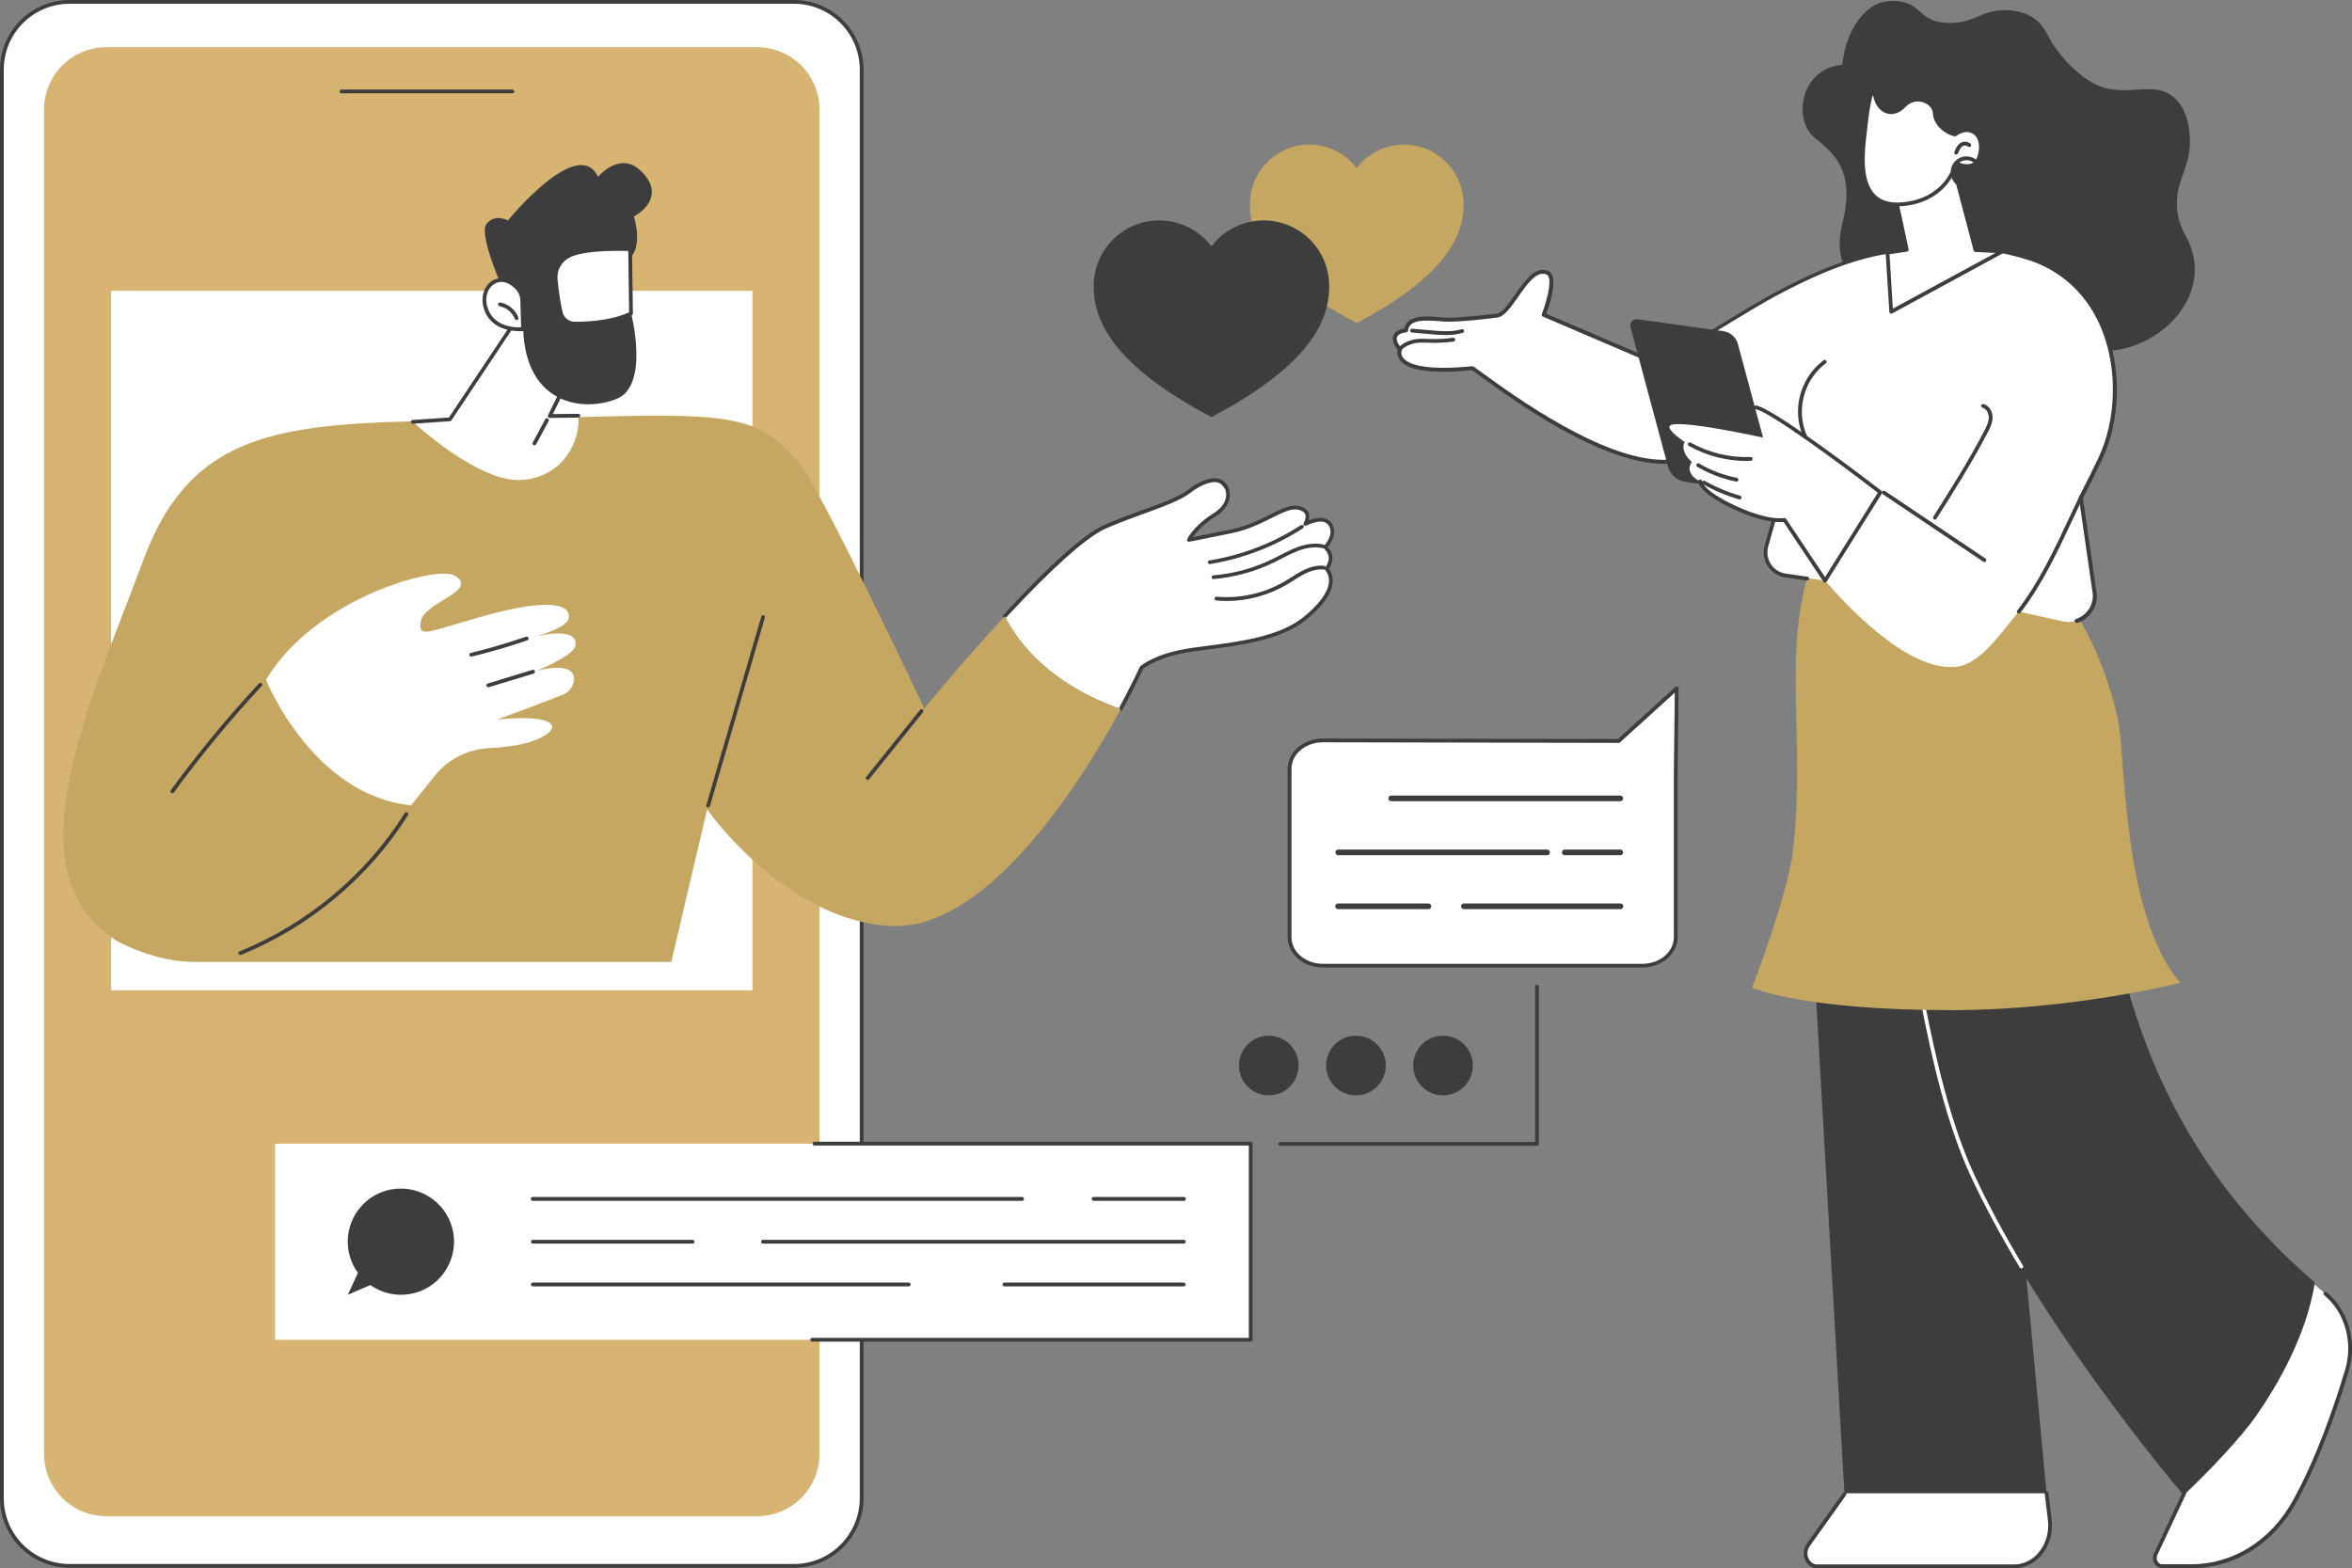
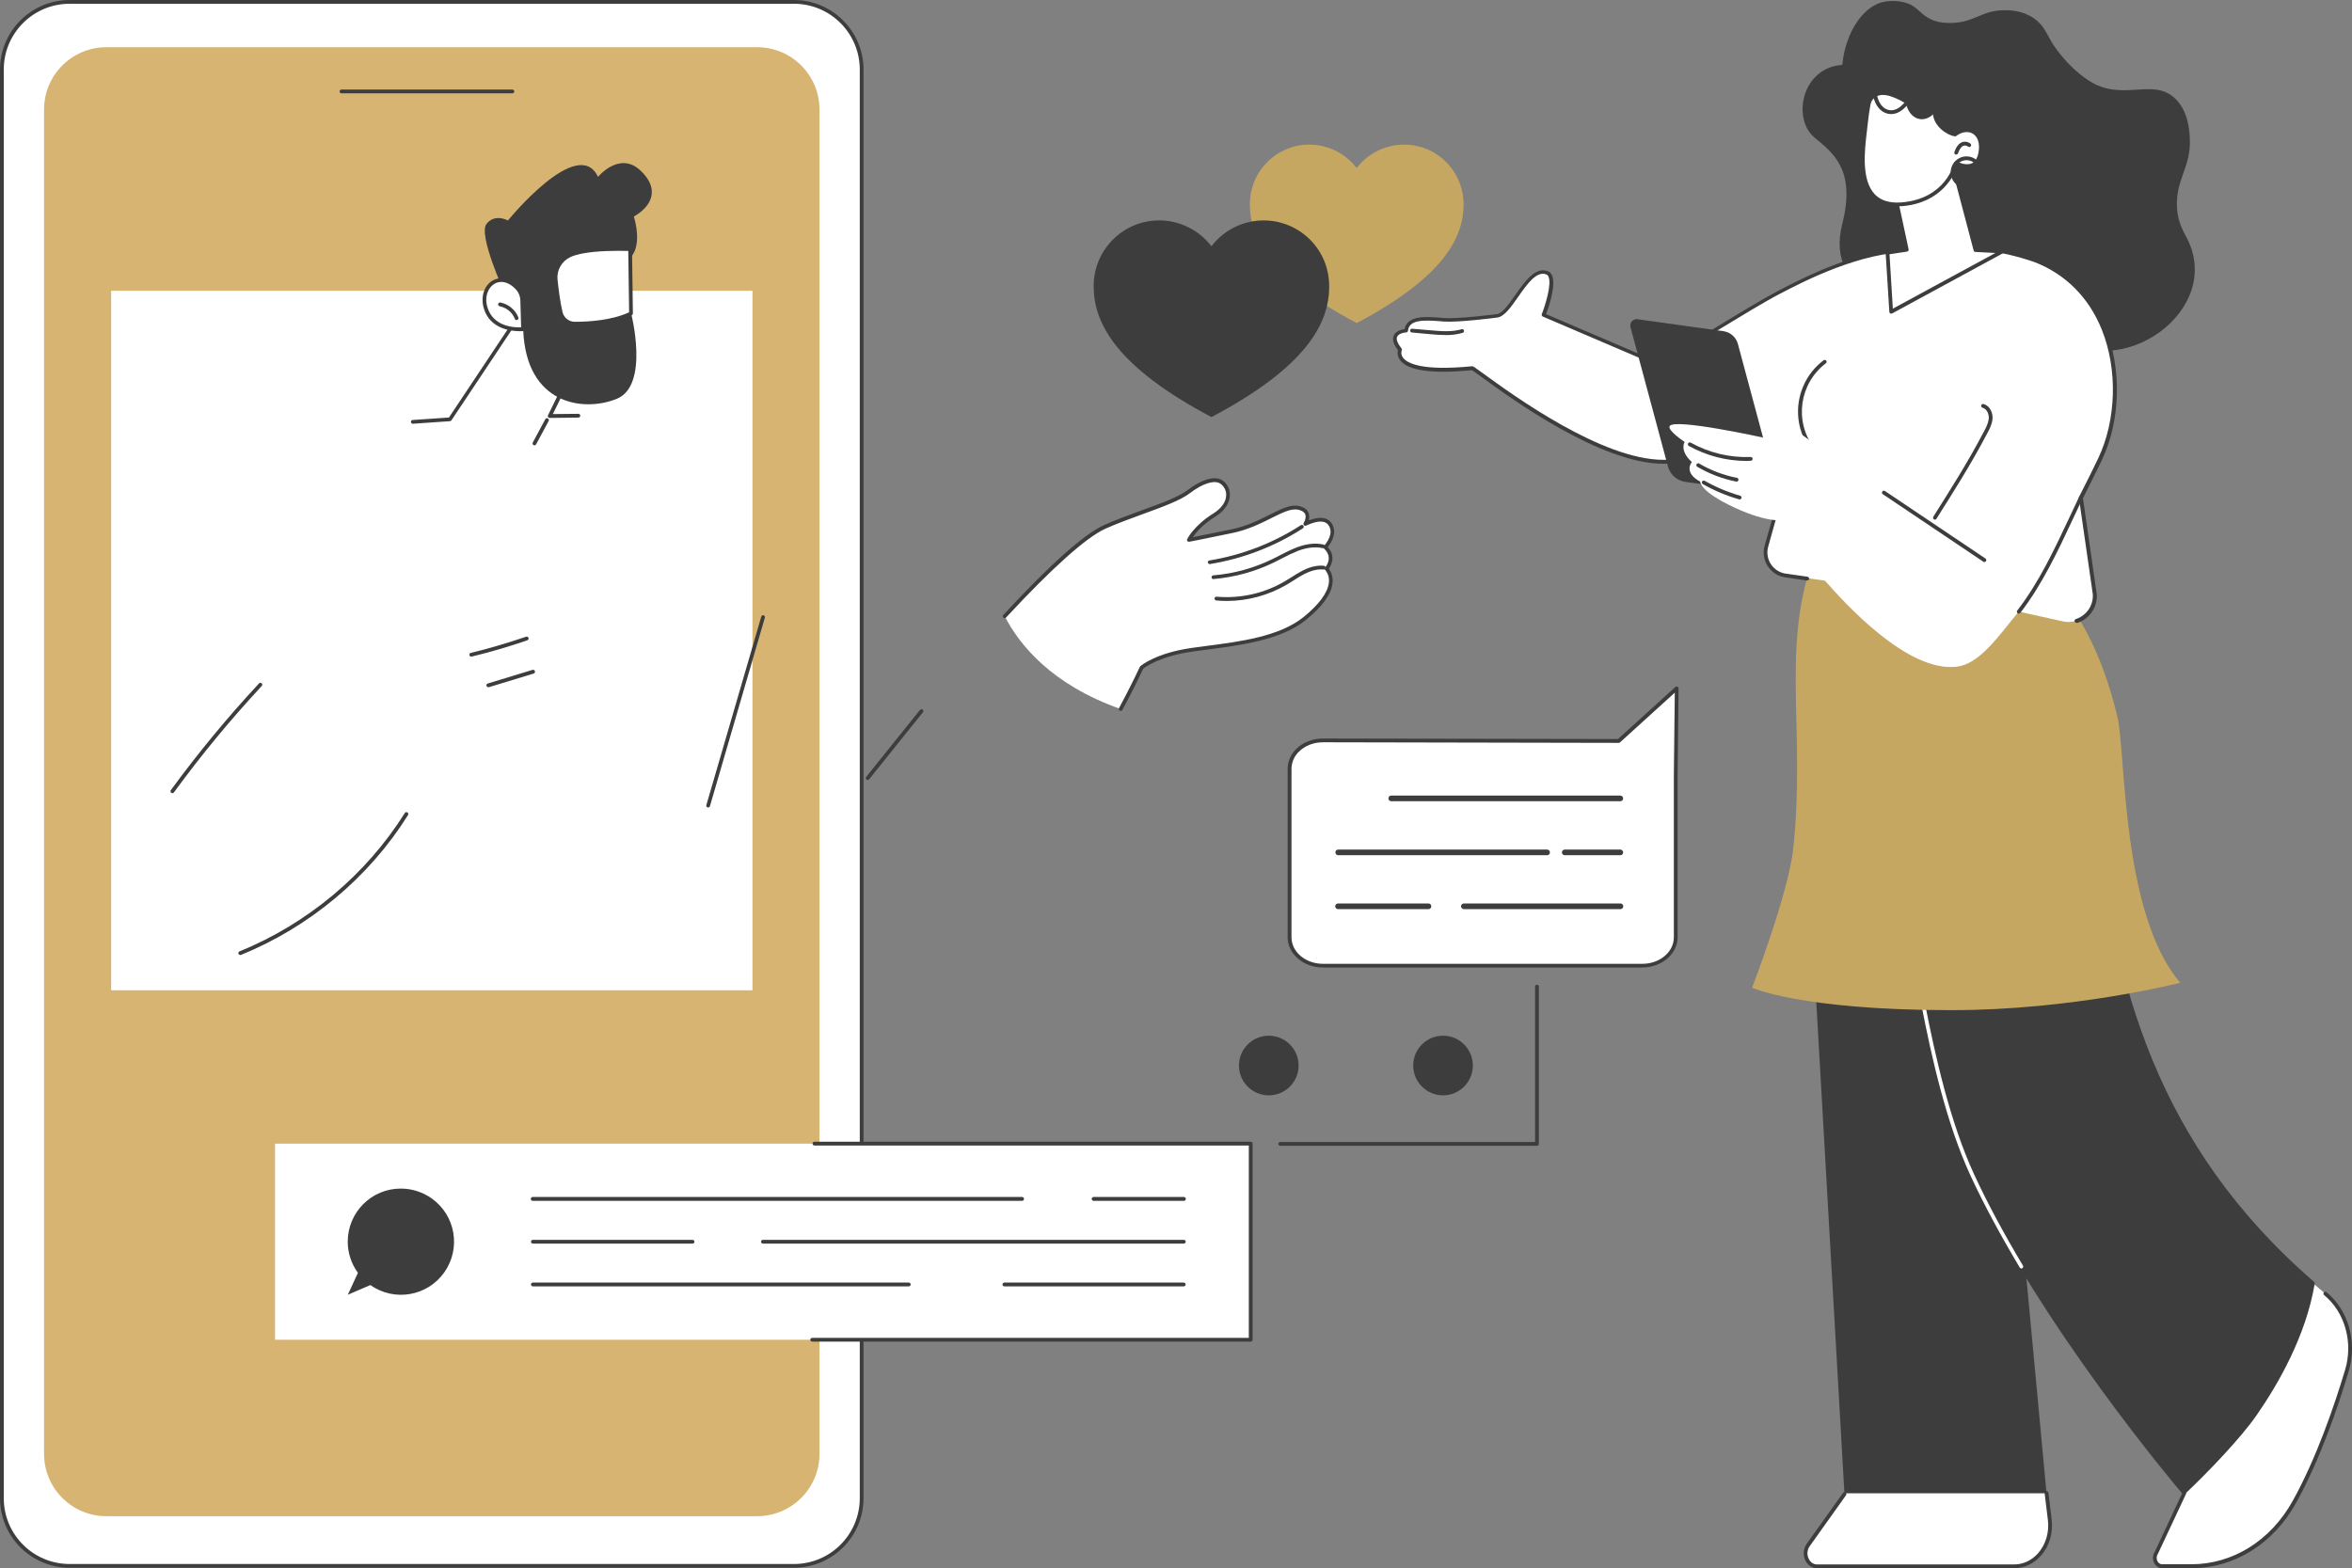
<svg xmlns="http://www.w3.org/2000/svg" version="1.1" id="Illustration" x="0px" y="0px" viewBox="0 0 2744.1 1830" style="enable-background:new 0 0 2744.1 1830;" xml:space="preserve">
  <rect x="0" y="0" width="2744.1" height="1830" fill="#808080" stroke="none" />
  <style type="text/css">
	.st0{fill:#FFFFFF;}
	.st1{fill:#3D3D3D;}
	.st2{fill:#D8B473;}
	.st3{fill:#C6A761;}
</style>
  <g id="Online_relationships">
    <path class="st0" d="M926.3,1827.3H81.2c-43.6,0-79-35.4-79-79V81.2c0-43.6,35.4-79,79-79h845.1c43.6,0,79,35.4,79,79v1667.1   C1005.3,1791.9,969.9,1827.3,926.3,1827.3z" />
    <path class="st1" d="M926.3,1829.5H81.2c-44.8,0-81.2-36.4-81.2-81.2V81.2C0,36.4,36.4,0,81.2,0h845.1   c44.8,0.1,81.1,36.4,81.2,81.2v1667.1C1007.5,1793.1,971.1,1829.4,926.3,1829.5z M81.2,4.4C38.8,4.4,4.4,38.8,4.4,81.2v1667.1   c0,42.4,34.4,76.8,76.8,76.8h845.1c42.4,0,76.8-34.4,76.8-76.8V81.2c0-42.4-34.4-76.8-76.8-76.8L81.2,4.4z" />
    <path class="st2" d="M883.4,1769.3H124.1c-40.2,0-72.7-32.6-72.7-72.7V127.8c0-40.2,32.6-72.7,72.7-72.7h759.3   c40.2,0,72.7,32.6,72.7,72.7v1568.8C956.1,1736.8,923.5,1769.3,883.4,1769.3z" />
    <path class="st1" d="M597.8,108.9H398.4c-1.2,0-2.2-1-2.2-2.2s1-2.2,2.2-2.2c0,0,0,0,0,0h199.4c1.2,0,2.2,1,2.2,2.2   C600,108,599,108.9,597.8,108.9z" />
    <rect x="129.7" y="339.3" class="st0" width="748.2" height="816.3" />
    <path class="st0" d="M1546.1,638.6c0,0,11.1-11.8,7.6-22.7s-14.1-12.4-31-4.4c0,0,9.6-15-7.7-18.8s-40.4,19.5-77.7,27.2   s-50.3,10.2-50.3,10.2s7.8-15.4,29.4-28.8s18.7-31.9,8.5-38.8c-8.7-5.9-24.4,0.6-37.9,11.1c-17.8,13.8-62.2,25.1-98.1,41.2   c-27.3,12.3-74.1,58.3-116.7,104.3c17.3,33.6,54.8,79.9,135.3,108.3c9.9-18.3,18.1-34.8,24.3-48.3c0,0,17.1-15,59.5-20.8   s98.2-10.2,130.6-36.2s35.6-46.2,25.6-58.3C1547.5,663.7,1559.2,650.9,1546.1,638.6z" />
    <path class="st1" d="M1307.5,829.6c-0.3,0-0.7-0.1-1-0.3c-1.1-0.6-1.5-1.9-0.9-3c0,0,0,0,0,0c9-16.8,17.4-33.4,24.3-48.2   c0.1-0.3,0.3-0.5,0.6-0.7c0.7-0.6,18-15.5,60.6-21.4c5-0.7,10.2-1.4,15.6-2.1c40.3-5.2,85.9-11.1,114-33.7   c18.2-14.7,28.5-28.6,29.7-40.4c0.7-5.3-0.9-10.7-4.4-14.8c-0.7-0.9-0.7-2.1,0.1-2.9c0.4-0.5,10-11.3-1.3-21.9   c-0.4-0.4-0.7-0.9-0.7-1.5c0-0.6,0.2-1.2,0.6-1.6c0.1-0.1,10.2-11,7.1-20.5c-1.1-3.5-3-5.8-5.8-7c-4.8-2.1-12.5-0.7-22.2,3.8   c-1.1,0.5-2.4,0-2.9-1c-0.3-0.7-0.3-1.5,0.1-2.1c0,0,3.6-5.8,1.8-10.2c-1-2.5-3.8-4.3-8.1-5.3c-8.2-1.8-18.3,3.3-31.2,9.7   c-12.2,6.1-27.3,13.7-45.6,17.5c-36.8,7.6-50.3,10.2-50.4,10.2c-1.2,0.2-2.3-0.6-2.6-1.7c-0.1-0.5,0-1,0.2-1.4   c0.3-0.7,8.3-16.1,30.2-29.7c9.7-6,15.1-13.6,15.3-21.5c0.2-5.4-2.4-10.5-6.8-13.5c-6.8-4.6-20.7-0.3-35.4,11   c-11,8.5-32,16.1-54.2,24.2c-14.8,5.4-30.2,11-44.4,17.3c-22.4,10.1-62.5,46-116,103.7c-0.8,0.9-2.2,0.9-3.1,0.1s-0.9-2.2-0.1-3.1   c54.6-59,94.1-94.3,117.4-104.8c14.3-6.5,29.8-12,44.7-17.5c21.9-7.9,42.5-15.4,53-23.5c12.9-9.9,30.3-18.1,40.5-11.2   c5.7,3.9,9,10.4,8.7,17.3c-0.1,5.5-2.5,16-17.3,25.2c-14.1,8.7-22.2,18.4-26,23.8c6.8-1.3,20.9-4.2,45.3-9.2   c17.7-3.7,32-10.8,44.5-17.1c13.6-6.8,24.4-12.3,34.1-10.1c5.8,1.3,9.6,4,11.2,7.9c1,2.9,1.1,6,0.2,8.9c8.7-3.3,15.6-3.9,20.7-1.7   c3.9,1.7,6.7,4.9,8.2,9.7c3.1,9.6-3.7,19.4-6.7,23.2c9.8,10.6,4,21.3,1.3,25.1c3.4,4.8,5,10.8,4.3,16.6   c-1.3,13.2-11.9,27.7-31.3,43.4c-29,23.3-75.3,29.3-116.2,34.6c-5.3,0.7-10.5,1.4-15.5,2.1c-38.1,5.3-55.4,18-58,20.1   c-6.8,14.8-15.2,31.4-24.2,48C1309.2,829.1,1308.4,829.6,1307.5,829.6z" />
    <path class="st1" d="M1431.1,701.3c-4,0-8.1-0.2-12.1-0.6c-1.2-0.1-2.1-1.2-2-2.4s1.2-2.1,2.4-2l0,0c27.7,2.4,55.5-3.8,79.5-17.9   c2.5-1.5,5-3.1,7.5-4.6c4.4-2.9,8.9-5.6,13.5-8c8.8-4.5,17.1-6.3,24.6-5.6c1.2,0.1,2.1,1.2,2,2.4s-1.2,2.1-2.4,2   c-6.7-0.7-14.1,1.1-22.2,5.2c-4.5,2.4-8.9,4.9-13.1,7.8c-2.5,1.6-5,3.2-7.6,4.7C1479.8,694.7,1455.7,701.3,1431.1,701.3z" />
    <path class="st1" d="M1415.8,675.8c-1.2,0.1-2.2-0.9-2.3-2.1c-0.1-1.2,0.9-2.2,2.1-2.3l0,0c24.1-2,47.6-8.5,69.4-19.2   c2.8-1.4,5.7-2.8,8.5-4.3c6.3-3.4,12.8-6.5,19.4-9.1c11.6-4.4,22.2-5.5,31.4-3.3c1.2,0.3,1.9,1.5,1.6,2.6c-0.3,1.2-1.5,1.9-2.6,1.6   c-8.4-2-18.1-0.9-28.9,3.1c-6.5,2.6-12.8,5.6-19,8.9c-2.8,1.5-5.7,3-8.6,4.4c-22.2,10.9-46.3,17.5-70.9,19.6L1415.8,675.8z" />
    <path class="st1" d="M1411.5,658.3c-1.2,0-2.2-0.9-2.3-2.1c0-1.1,0.8-2.1,1.9-2.2c38-6.2,74.2-20.2,106.6-41.1c1-0.7,2.4-0.4,3,0.6   c0.7,1,0.4,2.4-0.6,3c-32.8,21.2-69.7,35.4-108.3,41.7C1411.8,658.3,1411.7,658.3,1411.5,658.3z" />
-     <path class="st3" d="M1172.2,719.1c-49.8,53.8-93.8,107.7-93.8,107.7S955.2,565.4,931.4,538.7c-52.3-59-80.3-57.3-321.8-50   s-376.4-11.3-441.4,162.5s-157.1,367-32.8,446.3c0,0,45.9,26.4,95.4,25h552.4L825,944.5c0,0,91.3,130.9,215.8,136.1   c105.6,4.4,211.8-151.4,266.8-253.2C1227,799,1189.4,752.7,1172.2,719.1z" />
    <path class="st1" d="M280.3,1114.4c-1.2,0-2.2-1-2.2-2.2c0-0.9,0.5-1.7,1.4-2c79.3-32.3,147.7-89.6,192.7-161.3   c0.6-1.1,1.9-1.5,3-0.9c1.1,0.6,1.5,1.9,0.9,3c0,0.1-0.1,0.2-0.1,0.2c-45.5,72.6-114.7,130.5-194.8,163.1   C280.9,1114.4,280.6,1114.4,280.3,1114.4z" />
    <path class="st1" d="M201.1,925.6c-1.2,0-2.2-1-2.2-2.2c0-0.5,0.1-0.9,0.4-1.3c31.8-43.5,66.2-85.1,102.9-124.6   c0.8-0.9,2.2-0.9,3.1-0.1s0.9,2.2,0.1,3.1c-36.6,39.4-70.8,80.8-102.5,124.2C202.4,925.3,201.8,925.6,201.1,925.6z" />
    <path class="st1" d="M1012.3,910.2c-1.2,0-2.2-1-2.2-2.2c0-0.5,0.2-1,0.5-1.4l62.7-78.1c0.7-1,2.1-1.2,3.1-0.5   c1,0.7,1.2,2.1,0.5,3.1c-0.1,0.1-0.1,0.2-0.2,0.2l-62.7,78.1C1013.6,909.9,1012.9,910.2,1012.3,910.2z" />
    <path class="st1" d="M826.2,942.3c-0.2,0-0.4,0-0.6-0.1c-1.2-0.3-1.8-1.6-1.5-2.7l64.1-220c0.3-1.2,1.6-1.8,2.7-1.5   s1.8,1.6,1.5,2.7l-64.1,220C828.1,941.7,827.2,942.3,826.2,942.3z" />
    <path class="st0" d="M310.3,793.2c0,0,54,134.8,169.3,146.6l27.9-34.8c15.3-19,38-30.6,62.3-31.9c18.8-1,40.9-3.6,56.2-10   c31.8-13.3,24.8-30.6-46-23.4c0,0,65-24,78.3-29.7s26.9-42.2-32.1-27.1c0,0,37.5-15.8,43.6-26.1c6-10.4-0.3-25.5-50.9-12.7   c0,0,43.2-9.8,44.8-23.4s-17.9-25.1-103.4-0.7c-63.7,18.2-72.5,25-69.3,4.9c3.5-22,69.8-36,38.8-53.5   C509.9,660.1,368.7,696.5,310.3,793.2z" />
    <path class="st1" d="M569.7,801.9c-1.2,0-2.2-1-2.2-2.2c0-1,0.6-1.9,1.6-2.1l52.2-15.9c1.2-0.4,2.4,0.3,2.8,1.5   c0.4,1.2-0.3,2.4-1.5,2.8l-52.2,15.9C570.2,801.8,570,801.9,569.7,801.9z" />
    <path class="st1" d="M549.8,766.2c-1.2,0-2.2-1-2.2-2.2c0-1,0.7-1.9,1.7-2.1c21.7-5.3,43.4-11.7,64.5-18.9c1.2-0.4,2.4,0.2,2.8,1.4   c0.4,1.2-0.2,2.4-1.4,2.8c-21.2,7.3-43,13.7-64.9,19C550.1,766.2,549.9,766.2,549.8,766.2z" />
    <path class="st0" d="M597.7,380.3l-72.6,109l-43.4,3c0,0,77.1,71.7,127.2,67.8c49-3.8,68.4-46,66-75.1l-33.4,0.4l21.8-44.4   C663.3,441,653.6,360.2,597.7,380.3z" />
    <path class="st1" d="M481.7,494.5c-1.2,0-2.2-0.9-2.3-2.1s0.9-2.2,2.1-2.3l42.3-2.9l72-108.1c0.3-0.4,0.6-0.7,1.1-0.8   c14.2-5.1,26.9-4.4,37.6,2.2c25.4,15.7,30.8,58.4,31,60.2c0,0.4,0,0.8-0.2,1.2l-20.3,41.3l29.8-0.3c1.2,0,2.2,1,2.2,2.2   c0,1.2-1,2.2-2.2,2.2c0,0,0,0,0,0l-33.4,0.4c-0.8,0-1.5-0.3-1.9-1c-0.4-0.6-0.5-1.5-0.1-2.2l21.5-43.9c-0.8-5.3-6.9-42.8-28.9-56.4   c-9.3-5.8-20.5-6.5-33.1-2.1l-72.2,108.4c-0.4,0.6-1,0.9-1.7,1l-43.3,3L481.7,494.5z" />
    <path class="st1" d="M623.5,519.7c-0.3,0-0.7-0.1-1-0.3c-1.1-0.6-1.5-1.9-0.9-3l14.6-27.2c0.6-1.1,1.9-1.5,3-0.9   c1.1,0.6,1.5,1.9,0.9,3l-14.6,27.2C625.1,519.2,624.4,519.7,623.5,519.7z" />
    <path class="st1" d="M588.7,341.7c0,0-31.1-67.8-21.1-80.4s25-4,25-4s81.8-100.5,105.1-50.9c0,0,24.8-30.2,49.1-7.8   s12.8,42.7-7.3,54.1c0,0,11.9,36-6.3,49.9s-7.8,56.6,3.2,63.3c0,0,21.6,83.6-16.6,99.4s-106.3,7.7-109.4-81.1L588.7,341.7z" />
    <path class="st0" d="M609.3,350.5l1,33.6c0,0-35.2,3.8-43.7-24.8c-7.8-26.3,17.7-44.8,37.3-22.5   C607.3,340.6,609.2,345.5,609.3,350.5z" />
    <path class="st1" d="M606.5,386.5c-9.9,0-34.8-2.5-42-26.5c-4-13.6,0.3-27.1,10.6-32.8c7.6-4.2,19.6-4.2,30.5,8.2   c3.7,4.2,5.8,9.5,5.9,15.1l1,33.6c0,1.2-0.8,2.1-2,2.3C610.4,386.3,608.9,386.5,606.5,386.5z M585,329c-2.7,0-5.4,0.7-7.8,2   c-6.9,3.8-12.5,14.1-8.5,27.6c6.8,23,31.9,23.7,39.3,23.4l-0.9-31.5c-0.1-4.5-1.8-8.9-4.8-12.3C596.9,332.2,590.8,329,585,329z" />
    <path class="st1" d="M602.7,373.5c-0.9,0-1.7-0.6-2-1.4c-3-7.6-9.7-13.1-17.7-14.7c-1.2-0.2-2-1.4-1.8-2.6c0.2-1.2,1.4-2,2.6-1.8   c9.5,1.9,17.4,8.4,21,17.4c0.4,1.1-0.1,2.4-1.3,2.9C603.3,373.4,603,373.5,602.7,373.5L602.7,373.5z" />
    <path class="st0" d="M735.3,290.7c0,0-49.7-2.5-70.7,7.3c-11,5.1-17.5,16.6-16.3,28.7c1.3,12.1,3.2,27,5.8,38.1   c1.8,7.6,8.6,13,16.4,13c16,0,44.7-1.5,65.7-11.9L735.3,290.7z" />
    <path class="st1" d="M671.1,380h-0.6c-8.8,0-16.5-6.1-18.6-14.7c-2.8-11.7-4.7-27.3-5.9-38.4c-1.4-13,5.7-25.4,17.6-30.9   c21.3-9.9,69.7-7.6,71.7-7.5c1.2,0.1,2.1,1,2.1,2.2l1,75.1c0,0.8-0.5,1.6-1.2,2C715.9,378.3,686.9,380,671.1,380z M721.4,292.7   c-16.1,0-42.4,1-55.9,7.3c-10.1,4.7-16.2,15.3-15,26.4c1.1,10.9,3.1,26.4,5.8,37.8c1.6,6.6,7.5,11.3,14.3,11.3h0.5   c15.1,0,42.5-1.5,62.9-11.1l-1-71.6C730.8,292.8,726.6,292.7,721.4,292.7L721.4,292.7z" />
    <path class="st1" d="M2149.4,75.7c4-40.2,26-69.9,49.6-73.8c17.6-2.9,29.7,3.3,29.7,3.3c9.9,5.1,12.4,11.6,24,17.3   c5.1,2.5,11.7,4.2,21.3,4.3c29.6,0.3,37.1-14.9,64.7-14.9c6.1,0,21.1,0.2,34.5,9.6c11,7.8,14.3,17.1,20.6,27.8   c0,0,15.5,26.5,42.7,44.4c39.7,26.2,75-4,101.4,21.4c15.7,15.1,16.7,38.8,17,47.5c1.4,33.8-17.8,47.5-14.8,82.2   c0.8,9.2,3.6,19.1,9.9,30.3c48.2,86.4-78.1,174.5-149.6,114.7c-65.8-55.1-118-84.8-146.3-56.5s-126.3,13.3-104.7-72   c15.9-62.8-10.2-82.4-32.4-100.8C2090.7,138.8,2101.8,79,2149.4,75.7z" />
    <path class="st0" d="M2391.5,1773.6c3.5,28.6-16.1,54.2-41.4,54.2h-230c-11.2,0-17.5-14.9-10.4-24.8l42.4-59.5l-0.1-1.1h235.7   L2391.5,1773.6z" />
    <path class="st1" d="M2350,1830h-230c-5.6,0-10.7-3.2-13.5-8.7c-3.2-6.3-2.7-13.8,1.3-19.6l42.4-59.5c0.7-1,2.1-1.2,3.1-0.5   s1.2,2.1,0.5,3.1l-42.4,59.5c-3.1,4.4-3.5,10.2-1,15c2.1,4,5.5,6.3,9.6,6.3h230c10.5,0,20.3-4.6,27.8-13   c9-10.2,13.2-24.3,11.5-38.7l-3.8-31.3c-0.1-1.2,0.7-2.3,1.9-2.5c1.2-0.2,2.3,0.7,2.5,1.9c0,0,0,0,0,0l3.8,31.3   c1.9,15.6-2.7,31-12.5,42.1C2372.8,1824.8,2361.8,1830,2350,1830z" />
    <polygon class="st1" points="2364.4,1493.3 2387.7,1742.4 2151.9,1742.4 2100,836.5 2304.7,851.9  " />
    <path class="st0" d="M2630.8,1650.7c29.7-42.6,58.3-96.7,67.8-153.2c4.7,4.1,9.5,8.1,14.4,12.2c24.7,20.4,35.1,56.6,25.3,89.4   c-13,43.5-33.8,104-61.4,153.8c-26,46.8-71.4,74.9-120,74.9h-34.1c-7.1,0-11.1-9.3-6.8-15.7l32.6-69.8l-0.6-0.7   C2576.9,1714.3,2613.6,1675.3,2630.8,1650.7z" />
    <path class="st0" d="M2286.3,715.8l25.5-40.3c0,0,109.7,93.7,132.7,288.3c21.1,178.3,66.1,371.1,254.1,533.7   c-9.5,56.5-38.1,110.5-67.8,153.2c-17.1,24.6-53.8,63.6-82.9,91c-10.4-12.3-166.9-197.8-246.6-370.1   c-82.5-178.3-75.5-496.9-154.9-502.3L2286.3,715.8z" />
    <path class="st1" d="M2547.9,1743.9h-0.1c-0.6,0-1.2-0.3-1.6-0.8c-6.8-8-166.6-197.1-246.9-370.6c-36.9-79.8-56-187.7-72.8-282.8   c-20.4-115.6-38-215.4-80.3-218.2c-0.8-0.1-1.6-0.6-1.9-1.4c-0.3-0.8-0.1-1.7,0.4-2.3l139.8-153.3l25.4-40.1c0.3-0.5,0.9-0.9,1.5-1   c0.6-0.1,1.3,0.1,1.8,0.5c0.3,0.2,28,24.2,58.1,71.7c27.8,43.8,63.4,117.1,75.3,218c21.5,181.3,67,371.2,253.3,532.3   c0.6,0.5,0.8,1.3,0.7,2c-10.3,61.2-42.7,117.5-68.1,154c-18,25.9-55.7,65.5-83.1,91.3C2549.1,1743.6,2548.5,1743.9,2547.9,1743.9z    M2150.8,867.7c42.5,8.7,59.1,103,80,221.3c16.8,94.9,35.8,202.4,72.4,281.7c76.9,166.2,227,346.8,244.8,367.9   c27.1-25.7,63.4-63.9,80.9-89c25-35.9,56.8-91.1,67.2-151c-186.7-161.9-232.4-352.5-253.9-534.3c-21-177.4-115.5-271.6-130.1-285.2   l-24.1,38c-0.1,0.1-0.1,0.2-0.2,0.3L2150.8,867.7z M2286.3,715.8L2286.3,715.8z" />
    <path class="st1" d="M2419.5,851.2c12,36.6,20.3,74.4,24.9,112.7c21.1,178.3,66.1,371.1,254.1,533.7   c-9.5,56.5-38.1,110.5-67.8,153.2c-17.1,24.6-53.8,63.6-82.9,91c-10.4-12.3-166.9-197.8-246.6-370.1   c-82.5-178.3-75.5-496.9-154.9-502.3l16.5-18.1L2419.5,851.2z" />
    <path class="st0" d="M2358.4,1480.3c-0.8,0-1.5-0.4-1.9-1.1c-22.6-37.8-41.9-73.7-57.2-106.7c-28.6-61.7-45.8-139.3-57.6-200   c-0.2-1.2,0.7-2.3,1.9-2.5c1.1-0.1,2.1,0.6,2.4,1.6c11.8,60.4,29,137.7,57.3,199c15.2,32.9,34.4,68.7,56.9,106.3   c0.6,1,0.3,2.4-0.8,3C2359.2,1480.2,2358.8,1480.3,2358.4,1480.3z" />
    <path class="st1" d="M2556.8,1830h-34.1c-3.9-0.1-7.5-2.3-9.3-5.9c-2.2-4.2-2-9.2,0.5-13.1l32.6-69.6c0.5-1.1,1.8-1.6,2.9-1.1   c1.1,0.5,1.6,1.8,1.1,2.9l-32.7,69.7c0,0.1-0.1,0.2-0.2,0.3c-1.7,2.6-1.9,6-0.4,8.7c1,2.1,3.1,3.5,5.4,3.5h34.1   c48.3,0,92.4-27.6,118.1-73.7c27.8-50,48.6-111,61.3-153.3c9.6-32.1-0.3-67.1-24.5-87.1c-0.9-0.8-1.1-2.2-0.3-3.1   c0.8-0.9,2.2-1.1,3.1-0.3c25.6,21.1,36,58,26,91.8c-12.7,42.6-33.6,103.8-61.6,154.2C2652.3,1801.6,2606.7,1830,2556.8,1830z" />
    <path class="st3" d="M2543.7,1146.8c-69.1-80.9-63.3-268.6-73.3-310.4c-38.5-159.8-119.2-192.6-149.8-195.4l-0.4-40.8   c0,0-195.9,26.6-205.8,55.1c-36,103.3-7.8,198.2-22.1,334.3c-5.5,52.3-48.1,163-48.1,163s57.1,26.1,231.5,26.2   C2418.6,1179,2543.7,1146.8,2543.7,1146.8z" />
    <path class="st0" d="M1934.2,424.3l-133.2-57c0,0,17.4-44.3,3.9-49.3c-22.4-8.4-40.9,47.4-57.9,50.1c0,0-45.2,6-62.6,4.6   s-42.1-4.6-43.8,12.7c0,0-24,1.2-7.2,22.1c0,0-13.5,31.3,84.3,21.7c3.3-0.3,135.5,109.2,223.1,109.2c65.4,0,133.5-37.1,133.5-37.1   l1.1-150.5C2075.4,350.8,1973,402.9,1934.2,424.3z" />
-     <path class="st1" d="M1940.8,540.6c-73.4,0-178-76.2-212.4-101.3c-5.2-3.8-9.7-7.1-11.1-7.9c-46.7,4.5-74.9,0.6-84-11.8   c-2.5-3.3-3.4-7.6-2.4-11.6c-5.3-6.9-6.9-12.6-4.9-17.1c2.4-5.4,9.3-7,12.6-7.5c3.2-16.4,25.8-14.6,42.5-13.2l3.4,0.3   c16.9,1.3,61.7-4.6,62.1-4.6c6.2-1,13.7-11.7,21-22.1c11-15.7,23.4-33.4,38-28c2.3,0.9,4.1,2.7,5,5c5,11.1-4.1,37.7-6.9,45.2   l130.3,55.7c39.1-21.5,139.3-72.5,140.3-73c0.7-0.3,1.5-0.3,2.1,0.1c0.6,0.4,1,1.1,1,1.9l-1.1,150.5c0,0.8-0.4,1.5-1.1,1.9   C2074.6,503.6,2005.9,540.6,1940.8,540.6z M1717.8,427c1.2,0,2.5,0.9,13.3,8.8c34.1,24.8,137.8,100.4,209.8,100.4   c59.5,0,122.1-31.5,131.3-36.3l1.1-145.6c-17.7,9-103.4,52.8-137.9,71.8c-0.6,0.3-1.3,0.4-1.9,0.1l-133.2-57   c-1.1-0.5-1.6-1.7-1.2-2.8c3.6-9.1,11.9-34.6,7.8-43.8c-0.5-1.2-1.4-2.2-2.6-2.6c-11.4-4.3-22.3,11.3-32.9,26.4   c-8.1,11.6-15.8,22.6-23.9,23.9c-1.9,0.3-45.7,6-63.1,4.7l-3.4-0.3c-20-1.6-36.7-1.9-38,11c-0.1,1.1-1,1.9-2.1,2   c-2.4,0.1-8.9,1.3-10.6,5.1c-1.3,3,0.4,7.7,5.1,13.5c0.5,0.6,0.6,1.5,0.3,2.3c-1,3-0.4,6.3,1.6,8.7c4.6,6.2,21.2,15.7,80.4,9.9   L1717.8,427z" />
    <path class="st0" d="M2373.7,303.4c-83.9-28.2-140.8-11.8-140.8-11.8c-58.7-1-124.1,30.3-157.5,49.3   c-32.6,18.5-102.3,62-141.2,83.4l-133.2-57c0,0,17.4-44.3,3.9-49.3c-22.4-8.4-40.9,47.4-57.9,50.1c0,0-45.2,6-62.6,4.6   s-42.1-4.6-43.9,12.7c0,0-24,1.2-7.2,22.1c0,0-13.5,31.3,84.3,21.7c3.3-0.3,135.5,109.2,223.1,109.2c19,0,38.2-3.1,55.9-7.6   l80.9,46l-16.8,60c-4,14.5,4.4,29.5,18.9,33.5c1.1,0.3,2.3,0.6,3.5,0.7l46.1,6.6c22.1,25,95.8,107.4,153.8,100.4   c26.3-3.2,47.6-34.1,72.2-64.3l53.5,11.8c16.8,2.4,32.4-9.2,34.9-26c0.3-2.1,0.4-4.2,0.3-6.2l-16.2-112.7   c8.8-17.2,15.9-31.5,22.3-44.9C2484.1,464.1,2472.5,341,2373.7,303.4z" />
    <path class="st1" d="M2422.6,726.7c-1.2,0-2.2-1-2.2-2.2c0-1,0.6-1.8,1.5-2.1c12.4-4,20.6-15.9,19.8-28.9l-16.2-112.5   c-0.1-0.5,0-0.9,0.2-1.3c9-17.6,16.1-31.8,22.3-44.9c21.2-44.6,22.9-103.5,4.2-150.1c-15.2-37.8-42.6-65.2-79.4-79.2   c-82.2-27.6-138.8-11.9-139.4-11.7c-0.2,0.1-0.4,0.1-0.6,0.1c-0.9,0-1.7,0-2.6,0c-59.6,0-125.5,34.3-153.9,49.1   c-17.3,9-45.7,26.3-73.2,43c-24.4,14.9-49.7,30.3-68,40.3c-0.6,0.3-1.3,0.4-1.9,0.1l-133.2-57c-1.1-0.5-1.6-1.7-1.2-2.8   c3.6-9.1,11.9-34.6,7.8-43.8c-0.5-1.2-1.4-2.2-2.6-2.6c-11.4-4.3-22.3,11.3-32.9,26.4c-8.1,11.6-15.8,22.6-23.9,23.9   c-1.9,0.3-45.7,6-63.1,4.7l-3.4-0.3c-20-1.6-36.7-1.9-38,11c-0.1,1.1-1,1.9-2.1,2c-2.4,0.1-8.9,1.3-10.6,5.1   c-1.3,3,0.4,7.7,5.1,13.5c0.5,0.6,0.6,1.5,0.3,2.3c-1,3-0.4,6.3,1.6,8.7c4.6,6.2,21.2,15.7,80.4,9.9c1.3-0.1,1.9,0.2,13.6,8.8   c34.1,24.8,137.8,100.4,209.8,100.4c16.9,0,35.5-2.5,55.4-7.5c0.5-0.1,1.1-0.1,1.6,0.2l81,46c0.9,0.5,1.3,1.5,1,2.5l-16.8,60   c-3.8,13.3,3.9,27.1,17.2,30.9c1.1,0.3,2.3,0.6,3.4,0.7l25.2,3.6c1.2,0.2,2,1.3,1.9,2.5c-0.2,1.2-1.3,2-2.5,1.9c0,0,0,0,0,0   l-25.2-3.6c-16.1-2.3-27.3-17.2-25-33.3c0.2-1.3,0.4-2.5,0.8-3.7l16.4-58.4l-78.7-44.7c-19.9,4.9-38.6,7.5-55.6,7.5   c-73.4,0-178-76.2-212.4-101.3c-5.2-3.8-9.7-7.1-11.1-7.9c-46.7,4.5-74.9,0.6-84-11.8c-2.5-3.3-3.4-7.6-2.4-11.6   c-5.3-6.9-6.9-12.6-4.9-17.1c2.4-5.4,9.3-7,12.6-7.5c3.2-16.4,25.8-14.6,42.5-13.2l3.4,0.3c17,1.3,61.7-4.5,62.2-4.6   c6.2-1,13.7-11.7,21-22.1c11-15.7,23.4-33.4,38-28c2.3,0.9,4.1,2.7,5,5c5,11.1-4.1,37.7-6.9,45.2l130.3,55.7   c18.1-10,42.9-25.1,66.9-39.7c27.5-16.8,56-34.1,73.4-43.2c29-15.1,96.9-50.5,158.3-49.6c4.9-1.3,61.5-15.1,141.8,11.9   c38,14.5,66.4,42.7,82,81.7c19.1,47.6,17.4,107.9-4.4,153.6c-6.2,12.9-13.2,27-22,44.4l16.1,112c1,15.1-8.4,28.9-22.9,33.6   C2423,726.6,2422.8,726.6,2422.6,726.7z" />
-     <path class="st1" d="M1633.3,409.8c-0.4,0-0.8-0.1-1.2-0.3c-1-0.6-1.3-2-0.7-3c3.9-6.3,14.2-9.6,19.1-10.5c5-0.9,10.2-0.7,15.1-0.5   c1,0,2,0.1,2.9,0.1c9,0.3,17.9-0.2,26.8-1.4c1.2-0.2,2.3,0.7,2.5,1.9s-0.7,2.3-1.9,2.5c-9.1,1.2-18.3,1.7-27.6,1.4l-3-0.1   c-4.9-0.2-9.6-0.4-14.1,0.5c-6,1.1-13.7,4.5-16.1,8.5C1634.7,409.4,1634.1,409.8,1633.3,409.8z" />
    <path class="st1" d="M1687.1,391c-6.2,0-12.3-0.5-18-1l-21.9-2c-1.2-0.1-2.1-1.2-2-2.4s1.2-2.1,2.4-2l21.9,1.9   c11.9,1,24.3,2.1,35.8-1.3c1.2-0.3,2.4,0.3,2.7,1.5s-0.3,2.4-1.5,2.7C1700.2,390.2,1693.6,391.1,1687.1,391z" />
    <path class="st1" d="M2143.9,549.4c-0.3,0-0.6-0.1-0.9-0.2c-38.1-16.5-55.5-60.7-39-98.8c5.1-11.9,13.3-22.2,23.6-30   c1-0.7,2.4-0.5,3.1,0.4s0.5,2.4-0.4,3.1c-31.1,23.6-37.3,67.9-13.7,99c7.3,9.7,17.1,17.4,28.2,22.2c1.1,0.5,1.6,1.8,1.1,2.9   C2145.5,548.8,2144.7,549.4,2143.9,549.4L2143.9,549.4z" />
    <path class="st1" d="M2257.5,606.4c-1.2,0-2.2-1-2.2-2.2c0-0.4,0.1-0.8,0.3-1.2c18.9-29.9,40.4-63.8,57.5-96.5l1.1-2   c2.7-5,5.2-9.8,6-15.2s-1.8-12-7.1-13.5c-1.2-0.3-1.9-1.5-1.6-2.7s1.5-1.9,2.7-1.6c7.8,2.1,11.4,11,10.4,18.3   c-0.9,6.2-3.7,11.5-6.5,16.7l-1.1,2c-17.2,32.8-38.7,66.8-57.7,96.8C2259,606,2258.3,606.4,2257.5,606.4z" />
    <path class="st1" d="M2315.2,655.9c-0.4,0-0.9-0.1-1.2-0.4l-117.3-78.8c-1-0.7-1.3-2-0.6-3.1c0.7-1,2-1.3,3.1-0.6l117.3,78.8   c1,0.7,1.2,2.1,0.5,3.1C2316.5,655.5,2315.9,655.8,2315.2,655.9L2315.2,655.9z" />
    <path class="st1" d="M2355.3,716c-1.2,0-2.2-1-2.2-2.2c0-0.5,0.2-1,0.5-1.4c25.1-32.4,43.4-71.5,61.2-109.4   c3.7-7.9,7.3-15.7,11-23.4c0.5-1.1,1.9-1.6,3-1c1.1,0.5,1.6,1.9,1,3c-3.7,7.7-7.3,15.5-11,23.3c-17.8,38.1-36.3,77.5-61.7,110.3   C2356.6,715.7,2356,716,2355.3,716z" />
    <path class="st1" d="M1966.3,562.3l89.8,12.5c6.9,1,13.2-3.8,14.2-10.7c0.2-1.7,0.1-3.4-0.3-5l-42.4-157.8   c-2.1-7.8-8.7-13.6-16.7-14.8l-100.4-14c-4.1-0.6-7.8,2.3-8.4,6.3c-0.1,1-0.1,2,0.2,3l43.7,162.5   C1948.5,553.8,1956.5,560.9,1966.3,562.3z" />
    <path class="st0" d="M2129.3,677.7l64.5-103c0,0-123.9-95.6-145.2-99.2l9.2,35.3c0,0-105.8-23.4-109.9-13.4   c-2.2,5.3,17.6,18.3,17.6,18.3s-6.5,10,8.4,23.5c0,0-10.4,12,9.7,22.8c0,0-0.8,11.3,39.8,30.2s58.6,14.7,58.6,14.7L2129.3,677.7z" />
-     <path class="st1" d="M2129.3,679.9c-0.7,0-1.4-0.4-1.8-1l-46.6-69.8c-5.3,0.6-23.8,1.2-58.5-15.1c-40.8-19.1-41.1-31.1-41-32.4   c0.1-1.2,1.1-2.1,2.3-2c0,0,0.1,0,0.1,0c1.2,0.1,2,1.1,2,2.2c0.1,0.4,1.5,10.9,38.5,28.2c39.1,18.3,57,14.5,57.2,14.5   c0.9-0.2,1.8,0.2,2.3,0.9l45.5,68.1l61.6-98.5c-43.2-33.3-126.5-94.8-142.6-97.5c-1.2-0.2-2-1.3-1.8-2.5c0.2-1.2,1.3-2,2.5-1.8   c21.5,3.6,141.1,95.7,146.2,99.6c0.9,0.7,1.1,2,0.5,2.9l-64.5,103C2130.7,679.5,2130,679.9,2129.3,679.9L2129.3,679.9z" />
    <path class="st1" d="M2037.9,537.9c-23.6,0-46.8-6-67.5-17.5c-1.1-0.6-1.4-1.9-0.9-3c0.6-1.1,1.9-1.4,3-0.9l0,0   c21.4,11.9,45.6,17.7,70,16.8c1.2-0.1,2.2,0.8,2.3,2c0,0,0,0.1,0,0.1c0.1,1.2-0.9,2.2-2.1,2.3c0,0,0,0,0,0   C2041.2,537.8,2039.5,537.9,2037.9,537.9z" />
    <path class="st1" d="M2026.1,562c-0.1,0-0.3,0-0.4,0c-16-3.2-31.4-9-45.5-17.3c-1-0.6-1.4-2-0.8-3c0.6-1,2-1.4,3-0.8   c13.6,8,28.5,13.7,44.1,16.7c1.2,0.2,2,1.4,1.7,2.6C2028.1,561.2,2027.2,562,2026.1,562L2026.1,562z" />
    <path class="st1" d="M2029.6,582.8c-0.2,0-0.4,0-0.6-0.1c-14.8-4.2-29-10.2-42.3-17.8c-1.1-0.6-1.4-1.9-0.8-3   c0.6-1.1,1.9-1.4,3-0.8c13.1,7.4,26.9,13.2,41.4,17.4c1.2,0.3,1.8,1.6,1.5,2.7C2031.4,582.1,2030.6,582.8,2029.6,582.8   L2029.6,582.8z" />
    <polygon class="st0" points="2276.5,184.7 2304.9,291.9 2336.1,293.5 2206.5,363.8 2202.2,294.8 2224.6,291.6 2207.3,210.9  " />
    <path class="st1" d="M2206.5,366c-1.2,0-2.1-0.9-2.2-2.1l-4.3-69c-0.1-1.1,0.7-2.2,1.9-2.3l20-2.9l-16.8-78.4   c-0.2-1.1,0.4-2.1,1.4-2.5l69.2-26.1c0.6-0.2,1.2-0.2,1.8,0.1c0.6,0.3,1,0.8,1.1,1.4l28,105.6l29.6,1.5c1.2,0.1,2.2,1.1,2.1,2.3   c0,0.8-0.5,1.5-1.2,1.8l-129.6,70.4C2207.2,365.9,2206.9,366,2206.5,366z M2204.5,296.7l3.9,63.5l119.7-65l-23.4-1.2   c-1-0.1-1.8-0.7-2-1.6L2275,187.6l-65.1,24.6l16.9,78.8c0.3,1.2-0.5,2.4-1.7,2.6c0,0-0.1,0-0.1,0L2204.5,296.7z" />
-     <path class="st0" d="M2176.5,147.7c-2.5,24.8-15.9,95,42,90.5c53.9-4.2,63.7-48.1,63.7-48.1s23.1,13,28-11.5s-13.9-33.8-29.4-22   c-8.4-1.3-22.8-11-23.6-24.9s-22.4-22.9-35.9-8.6c-13,13.9-29.4,7.3-33.4-10.8C2184.5,97.4,2179.5,118.5,2176.5,147.7z" />
+     <path class="st0" d="M2176.5,147.7c-2.5,24.8-15.9,95,42,90.5c53.9-4.2,63.7-48.1,63.7-48.1s23.1,13,28-11.5s-13.9-33.8-29.4-22   c-8.4-1.3-22.8-11-23.6-24.9c-13,13.9-29.4,7.3-33.4-10.8C2184.5,97.4,2179.5,118.5,2176.5,147.7z" />
    <path class="st1" d="M2213.4,240.7c-12.4,0-22.2-3.7-29.1-10.9c-17.5-18.2-13.3-54-10.7-75.3c0.3-2.6,0.6-4.9,0.8-6.9   c4.2-41.8,9-42.1,10.9-42.2c3.4-0.2,4.4,4.5,4.9,6.8c1.9,8.4,6.7,14.4,12.8,16c5.6,1.5,11.6-0.7,16.9-6.3   c6.6-7.3,16.9-9.8,26.1-6.5c7.8,2.8,13.2,9.3,13.6,16.5c0.7,12.4,13.5,21,20.9,22.6c7.9-5.6,17-6.5,23.8-2.3   c7.6,4.8,10.7,14.9,8.3,27.1c-1.5,7.7-5,12.8-10.2,15.2c-6.8,3.1-14.7,0.6-18.6-1.1c-3.2,9.8-17.8,43.5-64.9,47.2   C2216.9,240.6,2215.1,240.7,2213.4,240.7z M2178.7,148c-0.2,2-0.5,4.4-0.8,7c-2.4,20.6-6.5,55,9.5,71.8c7,7.3,17.4,10.4,30.9,9.4   c51.5-4,61.4-44.6,61.8-46.3c0.2-0.7,0.6-1.2,1.3-1.5c0.6-0.3,1.4-0.3,2,0.1c0.1,0.1,9.8,5.4,17.1,2.1c3.9-1.8,6.4-5.8,7.7-12   c2.1-10.3-0.3-18.7-6.3-22.5c-5.5-3.4-13-2.4-19.6,2.6c-0.5,0.4-1.1,0.5-1.7,0.4c-8.7-1.3-24.6-11.4-25.5-26.9   c-0.3-5.4-4.5-10.3-10.7-12.6c-7.6-2.8-15.6-0.8-21.4,5.4c-6.4,6.8-14.1,9.5-21.3,7.5c-7.7-2.1-13.7-9.3-15.9-19.3   c-0.2-0.9-0.4-1.6-0.6-2.1C2183.5,114.9,2180.9,126.6,2178.7,148z" />
    <path class="st1" d="M2282.3,180.4c-0.2,0-0.5,0-0.7-0.1c-1.1-0.4-1.8-1.6-1.4-2.8c2.3-6.7,5.5-10.6,9.7-11.8   c4.9-1.4,8.9,1.7,9,1.9c1,0.8,1.1,2.1,0.4,3.1s-2.1,1.1-3.1,0.4c-1.5-1.1-3.3-1.5-5.1-1.1c-2.6,0.8-4.9,3.9-6.7,9   C2284,179.8,2283.2,180.4,2282.3,180.4z" />
    <path class="st1" d="M2294.4,219.5c-10.2,0-18.5-8.3-18.5-18.5c0-10.2,8.3-18.5,18.5-18.5c10.2,0,18.5,8.3,18.5,18.5   C2312.9,211.2,2304.6,219.5,2294.4,219.5z M2294.4,186.9c-7.8,0-14.1,6.3-14,14.1c0,7.8,6.3,14.1,14.1,14c7.8,0,14.1-6.3,14-14.1   C2308.5,193.2,2302.2,186.9,2294.4,186.9z" />
    <rect x="320.9" y="1334.6" class="st0" width="1138.3" height="228.8" />
    <path class="st1" d="M1459.2,1565.6H947.6c-1.2,0-2.2-1-2.2-2.2c0-1.2,1-2.2,2.2-2.2H1457v-224.4H950.1c-1.2-0.1-2.1-1.1-2.1-2.4   c0.1-1.1,1-2,2.1-2.1h509.1c1.2,0,2.2,1,2.2,2.2c0,0,0,0,0,0v228.8C1461.4,1564.6,1460.5,1565.6,1459.2,1565.6   C1459.2,1565.6,1459.2,1565.6,1459.2,1565.6z" />
    <path class="st1" d="M467.7,1387c-34.2-0.1-61.9,27.6-62,61.8c0,13.1,4.1,25.9,11.9,36.5l-11.8,25.6l26.3-11.3   c28,19.7,66.6,13.1,86.3-14.9c19.7-28,13.1-66.6-14.9-86.3C493,1391,480.5,1387,467.7,1387z" />
    <path class="st1" d="M1381.1,1401.3h-105.3c-1.2-0.1-2.1-1.1-2.1-2.4c0.1-1.1,1-2,2.1-2.1h105.3c1.2-0.1,2.3,0.8,2.4,2.1   c0.1,1.2-0.8,2.3-2.1,2.4C1381.3,1401.3,1381.2,1401.3,1381.1,1401.3z" />
    <path class="st1" d="M1192.3,1401.3H621.7c-1.2,0.1-2.3-0.8-2.4-2.1c-0.1-1.2,0.8-2.3,2.1-2.4c0.1,0,0.2,0,0.3,0h570.6   c1.2-0.1,2.3,0.8,2.4,2.1c0.1,1.2-0.8,2.3-2.1,2.4C1192.5,1401.3,1192.4,1401.3,1192.3,1401.3z" />
    <path class="st1" d="M1381.1,1451.2H890.1c-1.2,0-2.2-1-2.2-2.2c0-1.2,1-2.2,2.2-2.2l0,0h491.1c1.2,0,2.2,1,2.2,2.2   C1383.3,1450.2,1382.4,1451.2,1381.1,1451.2z" />
    <path class="st1" d="M808,1451.2H621.7c-1.2,0-2.2-1-2.2-2.2c0-1.2,1-2.2,2.2-2.2l0,0H808c1.2,0,2.2,1,2.2,2.2   C810.2,1450.2,809.2,1451.2,808,1451.2z" />
    <path class="st1" d="M1381.1,1501.1h-209.3c-1.2,0-2.2-1-2.2-2.2c0-1.2,1-2.2,2.2-2.2l0,0h209.3c1.2,0,2.2,1,2.2,2.2   C1383.3,1500.1,1382.4,1501.1,1381.1,1501.1z" />
    <path class="st1" d="M1060.3,1501.1H621.7c-1.2,0-2.2-1-2.2-2.2c0-1.2,1-2.2,2.2-2.2l0,0h438.6c1.2,0,2.2,1,2.2,2.2   C1062.5,1500.1,1061.5,1501.1,1060.3,1501.1z" />
    <ellipse class="st1" cx="1480.3" cy="1243.4" rx="34.8" ry="34.8" />
-     <ellipse class="st1" cx="1582" cy="1243.4" rx="34.8" ry="34.8" />
    <ellipse class="st1" cx="1683.6" cy="1243.4" rx="34.8" ry="34.8" />
    <path class="st1" d="M1793.1,1337.1h-299.5c-1.2-0.1-2.1-1.1-2.1-2.4c0.1-1.1,1-2,2.1-2.1h297.4v-181.3c0-1.2,1-2.2,2.2-2.2   s2.2,1,2.2,2.2c0,0,0,0,0,0v183.5C1795.3,1336.1,1794.3,1337.1,1793.1,1337.1C1793.1,1337.1,1793.1,1337.1,1793.1,1337.1z" />
    <path class="st0" d="M1543.4,1126.8h372.7c21.5,0,38.9-14.8,38.9-33.1V903.9l1.1-100.7l-67.6,61.4l-345-0.6   c-21.5,0-39,14.8-39,33.1v196.7C1504.5,1112,1521.9,1126.8,1543.4,1126.8z" />
    <path class="st1" d="M1916.1,1129h-372.7c-22.7,0-41.1-15.8-41.1-35.3V897.1c0.1-8.7,3.7-17,9.9-23c7.8-7.8,19.2-12.3,31.2-12.3   h0.1l344.2,0.6l67-60.8c0.9-0.8,2.3-0.7,3.1,0.2c0.4,0.4,0.6,0.9,0.6,1.5l-1.1,100.7v189.8C1957.2,1113.2,1938.7,1129,1916.1,1129z    M1543.4,866.2c-10.8,0-21,4-28,11c-5.4,5.2-8.5,12.4-8.6,19.9v196.7c0,17,16.4,30.9,36.7,30.9h372.7c20.2,0,36.7-13.8,36.7-30.9   V903.9l1.1-95.6l-63.9,58c-0.4,0.4-0.9,0.6-1.5,0.6l0,0l-345-0.7L1543.4,866.2z" />
    <path class="st1" d="M1890.6,935H1623c-1.8-0.1-3.2-1.7-3.1-3.5c0.1-1.7,1.4-3,3.1-3.1h267.6c1.8,0.1,3.2,1.7,3.1,3.5   C1893.7,933.6,1892.3,934.9,1890.6,935z" />
    <path class="st1" d="M1890.6,998h-64.8c-1.8,0.1-3.4-1.3-3.5-3.1c-0.1-1.8,1.3-3.4,3.1-3.5c0.1,0,0.2,0,0.4,0h64.8   c1.8,0.1,3.2,1.7,3.1,3.5C1893.7,996.6,1892.3,997.9,1890.6,998z" />
    <path class="st1" d="M1805.2,998h-244.1c-1.8-0.1-3.2-1.7-3.1-3.5c0.1-1.7,1.4-3,3.1-3.1h244.1c1.8,0.1,3.2,1.7,3.1,3.5   C1808.2,996.6,1806.9,997.9,1805.2,998z" />
    <path class="st1" d="M1890.6,1060.9h-182.7c-1.8,0-3.3-1.5-3.3-3.3c0-1.8,1.5-3.3,3.3-3.3c0,0,0,0,0,0h182.7c1.8,0,3.3,1.5,3.3,3.3   C1893.9,1059.4,1892.5,1060.9,1890.6,1060.9C1890.6,1060.9,1890.6,1060.9,1890.6,1060.9z" />
    <path class="st1" d="M1666.6,1060.9h-105.5c-1.8,0-3.3-1.5-3.3-3.3c0-1.8,1.5-3.3,3.3-3.3c0,0,0,0,0,0h105.5c1.8,0,3.3,1.5,3.3,3.3   C1670,1059.4,1668.5,1060.9,1666.6,1060.9C1666.7,1060.9,1666.6,1060.9,1666.6,1060.9z" />
    <path class="st3" d="M1458.2,238.5c0-3.6,0.3-7.1,0.8-10.6c5.7-37.9,41-64.1,78.9-58.4c17.9,2.7,34,12.2,45,26.6   c23.2-30.5,66.8-36.4,97.3-13.2c14.4,11,23.9,27.1,26.6,45c0.5,3.5,0.8,7.1,0.8,10.6c0,38.5-23.2,84.8-124.7,138.5l0,0   C1481.4,323.3,1458.2,277.1,1458.2,238.5z" />
    <path class="st1" d="M1276,334.1c-0.2-42.2,33.9-76.7,76.1-76.9c24-0.1,46.7,11.1,61.3,30.2c25.6-33.6,73.5-40.1,107.2-14.6   c15.9,12.1,26.4,29.8,29.3,49.6c0.6,3.9,0.9,7.8,0.9,11.7c0,42.5-25.5,93.5-137.4,152.6l0,0C1301.5,427.5,1276,376.5,1276,334.1z" />
  </g>
</svg>